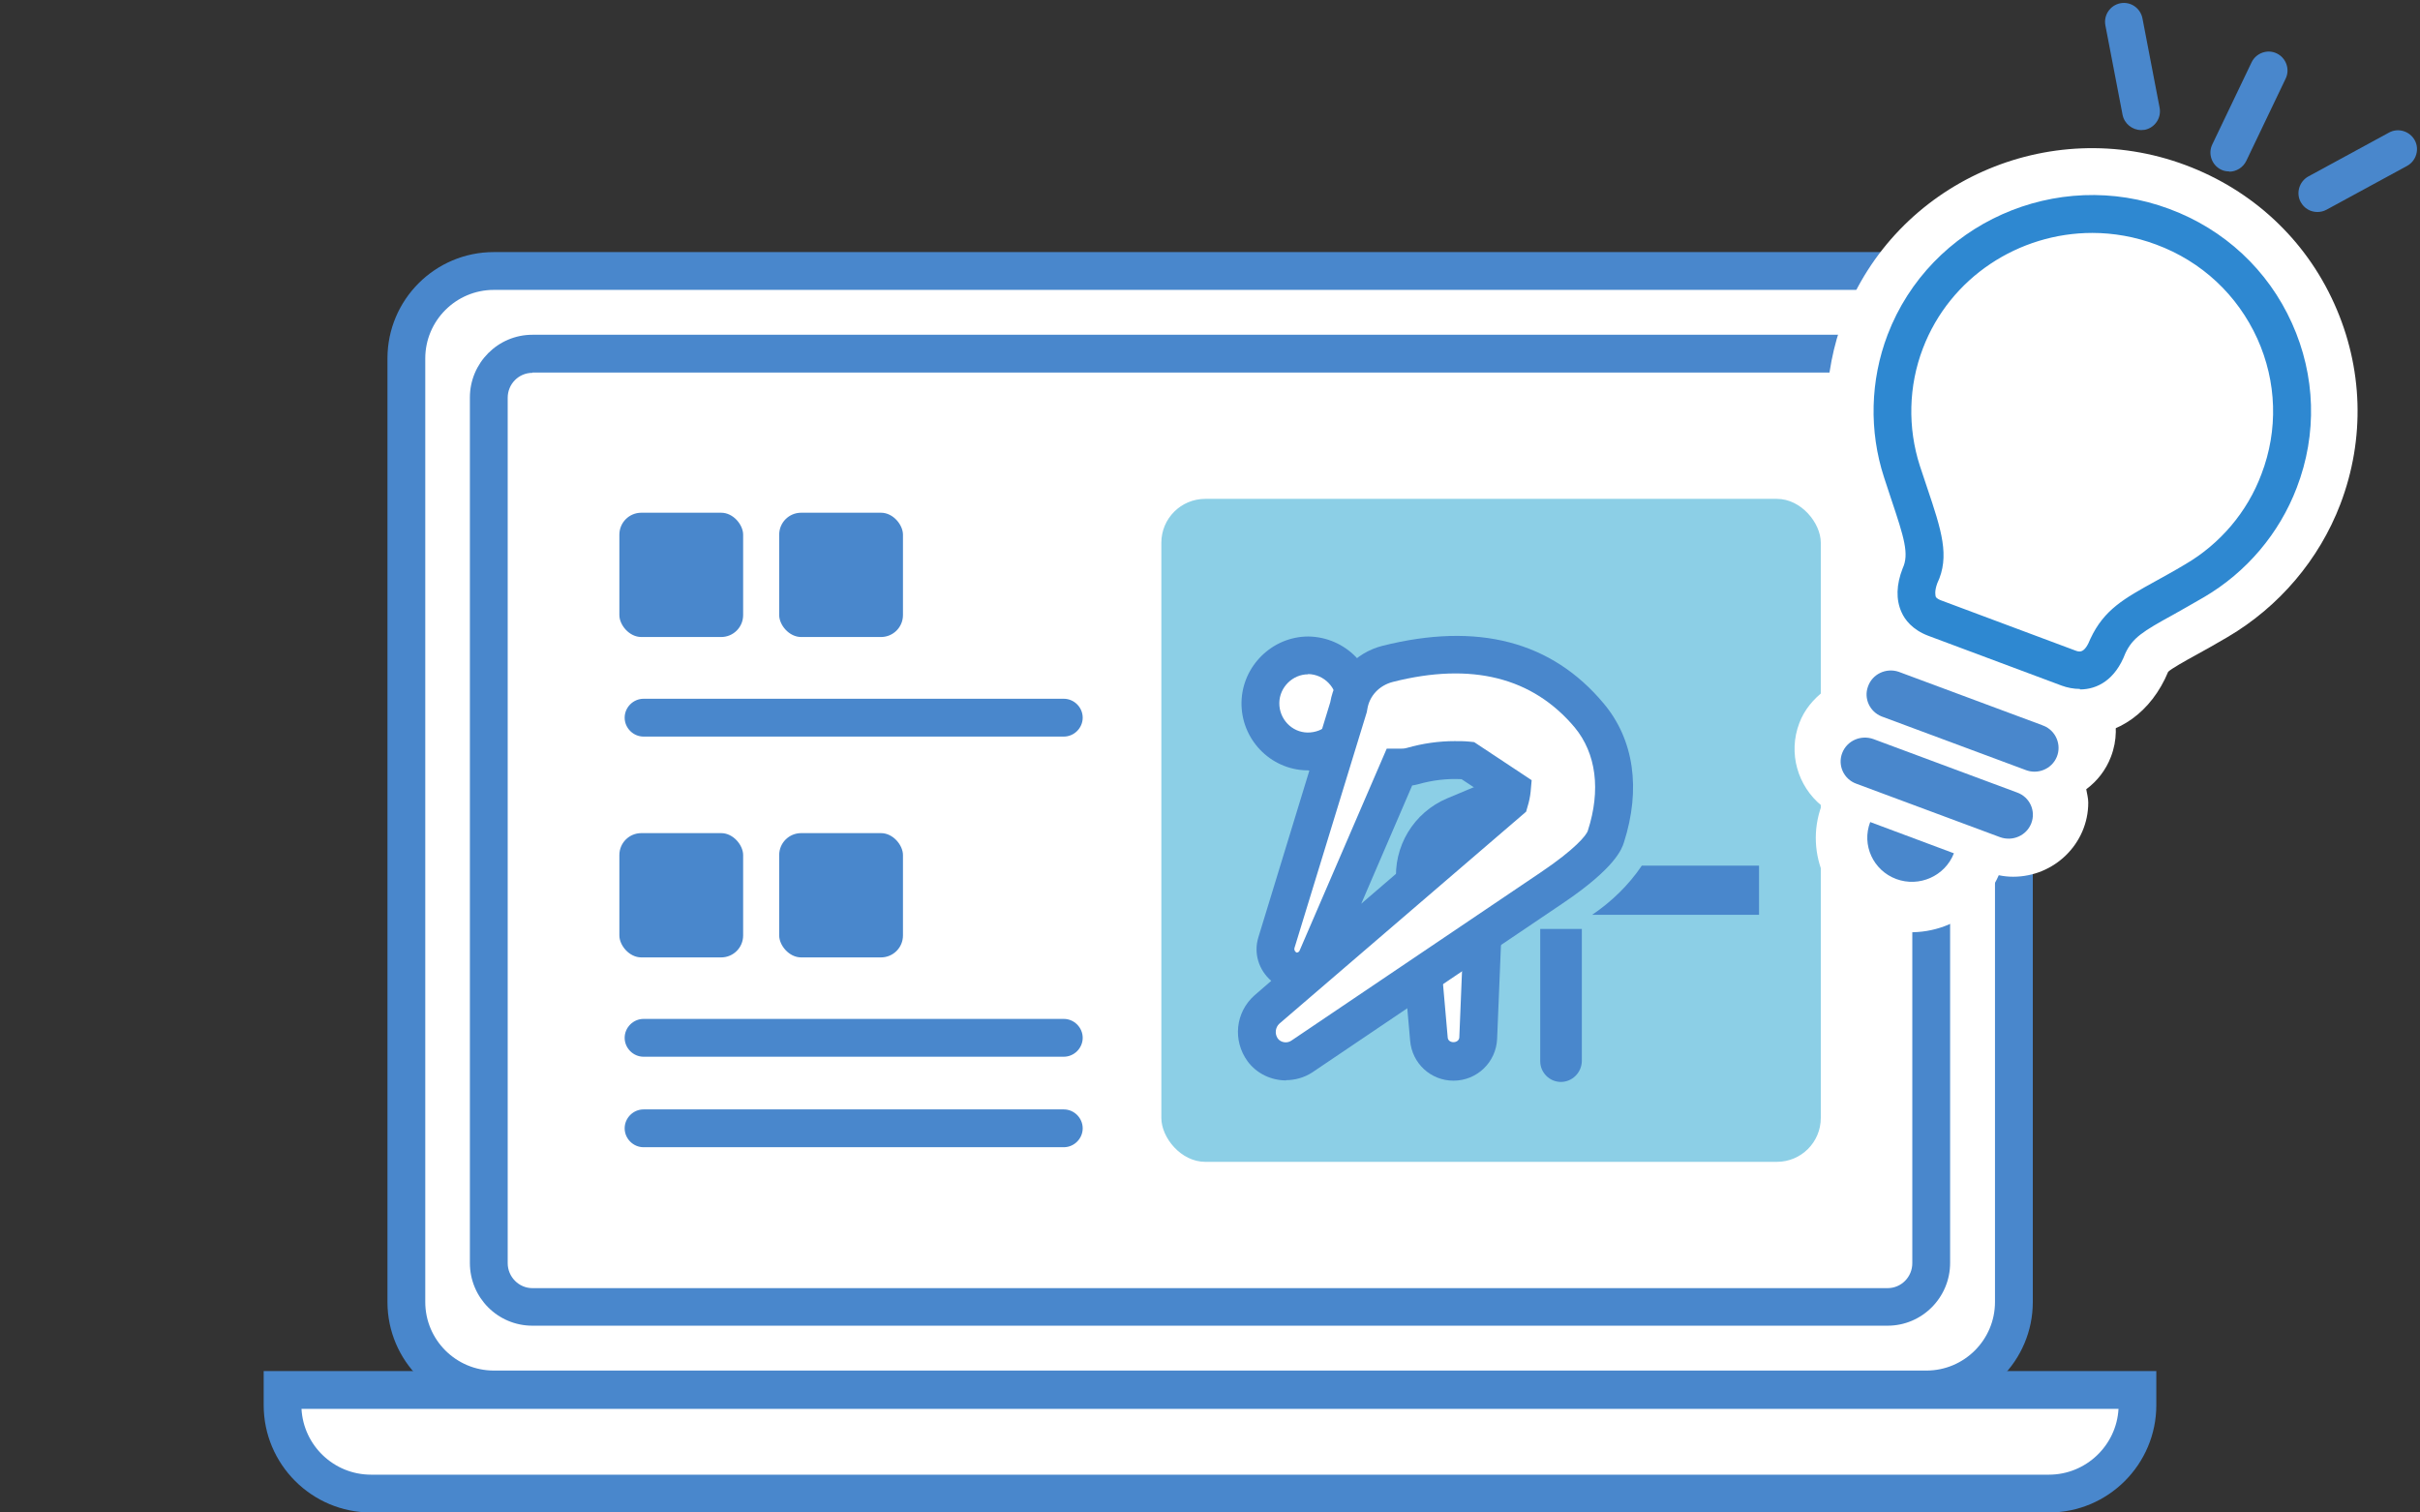
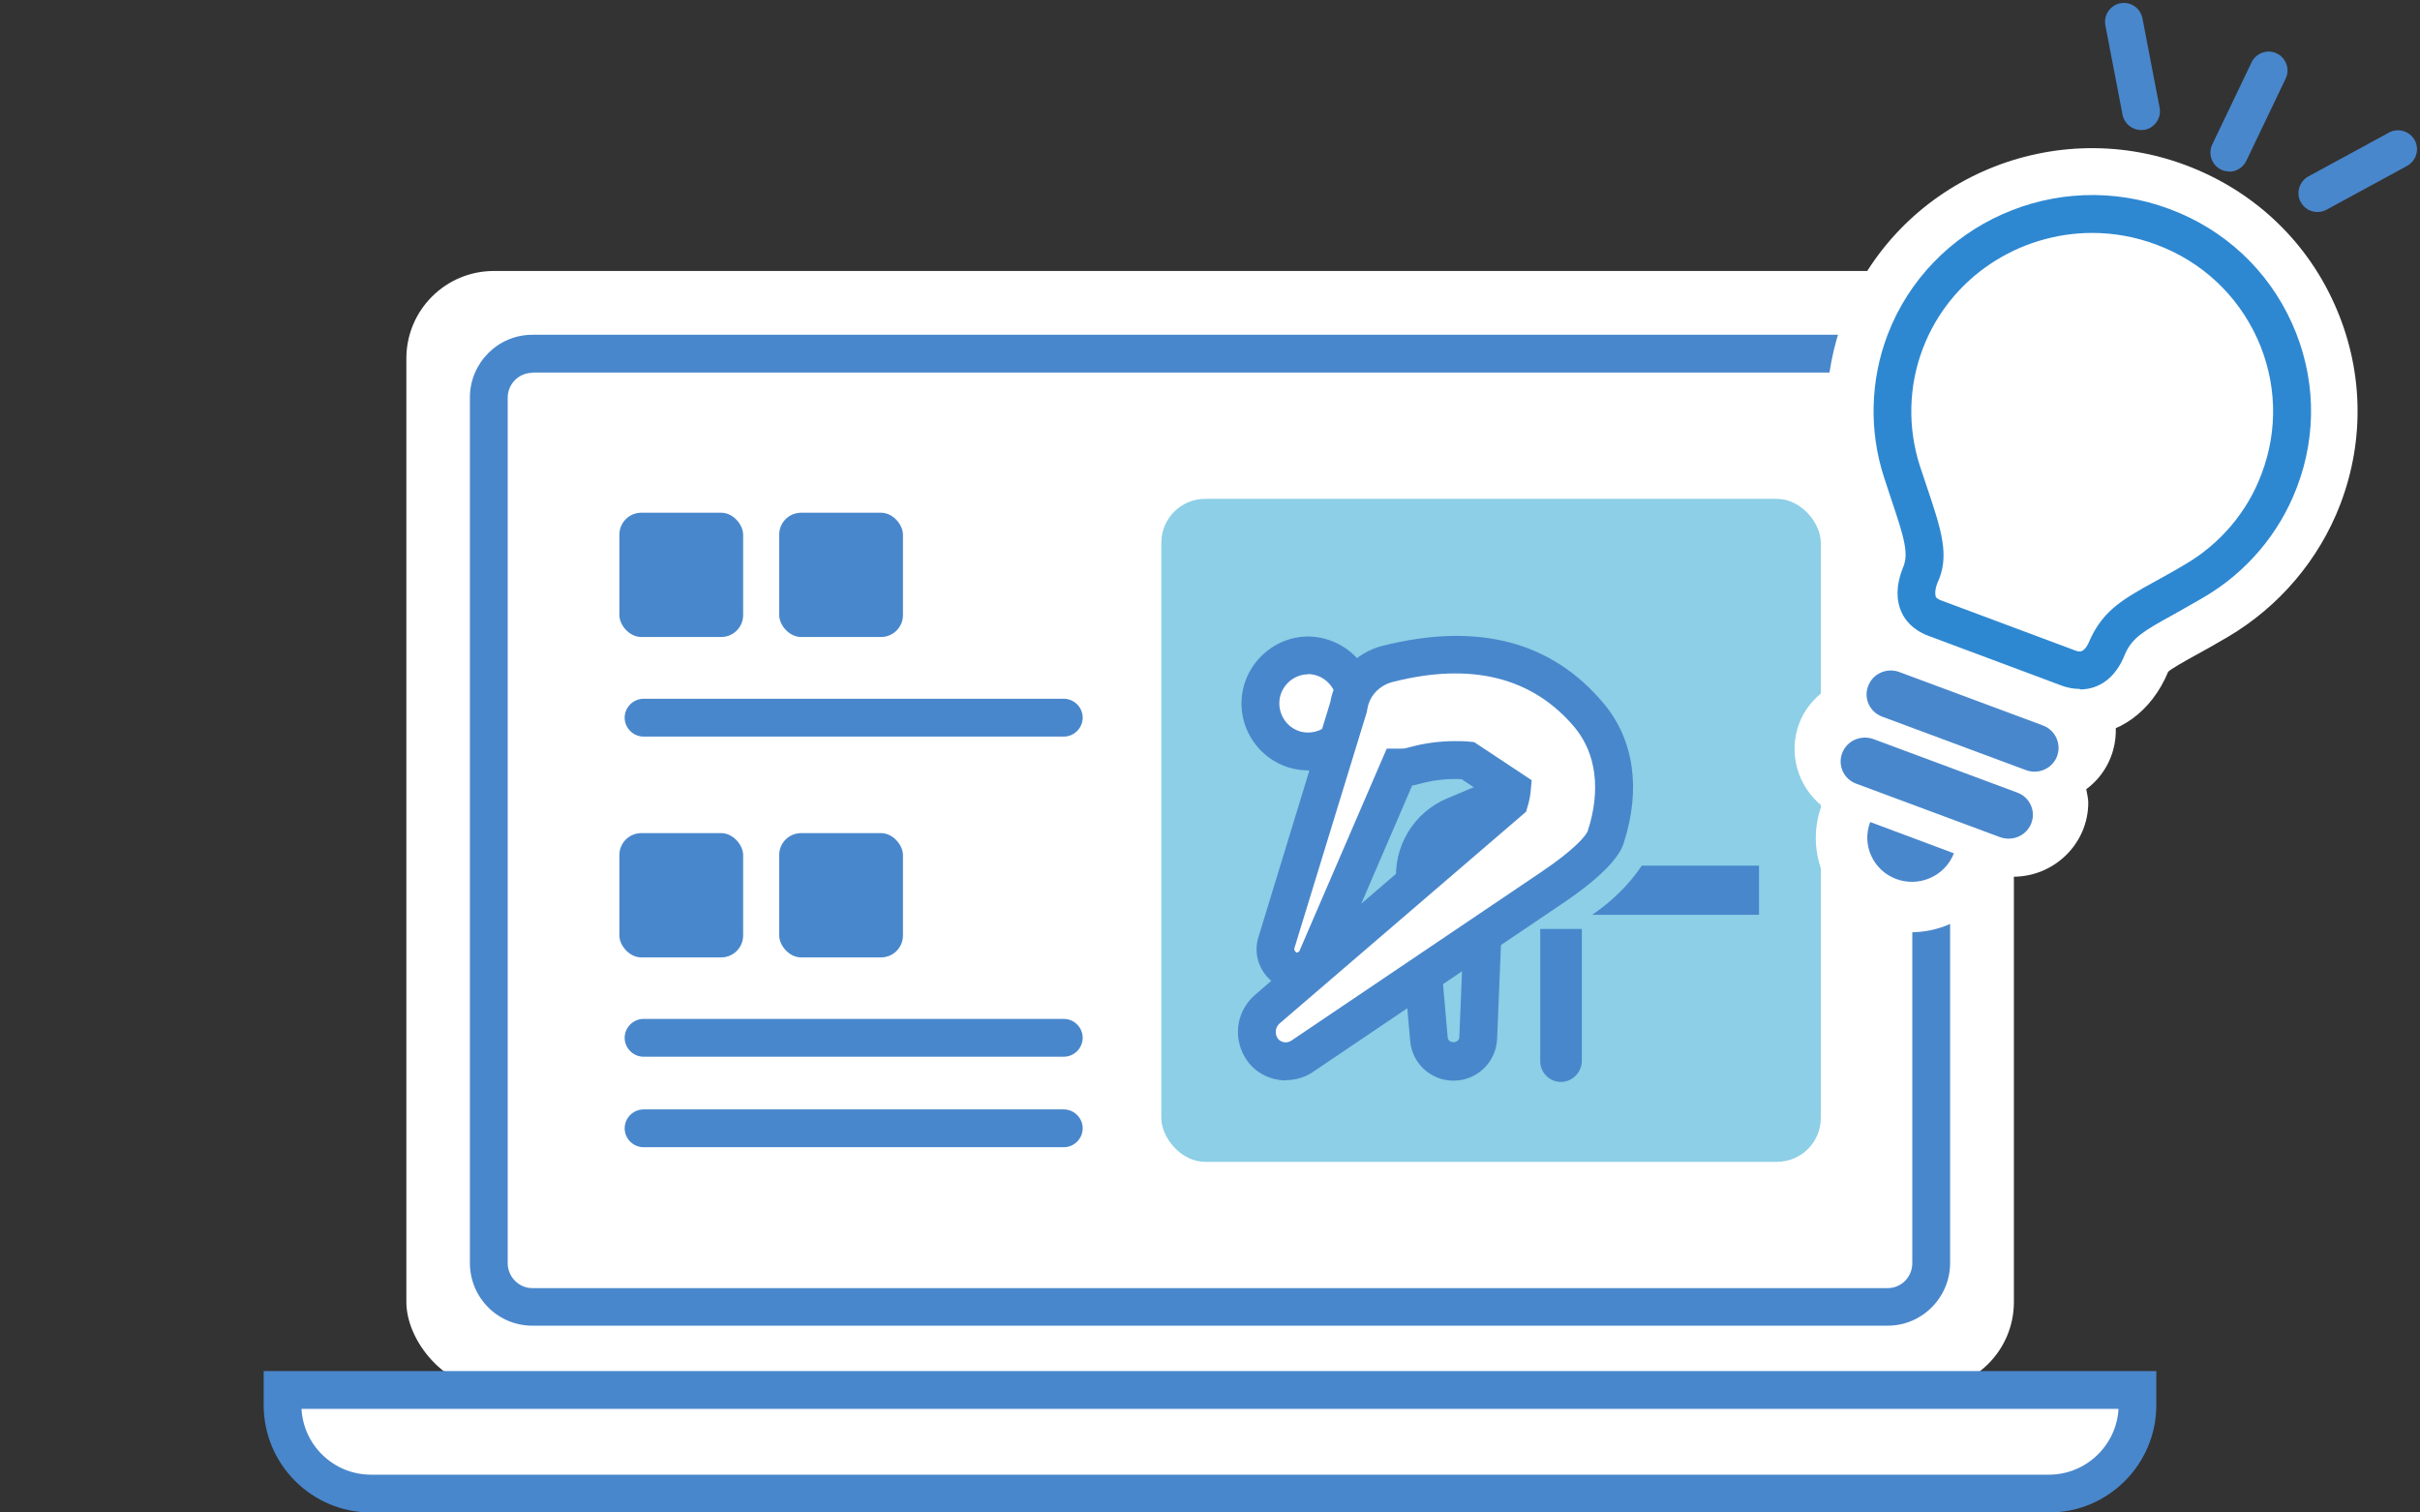
<svg xmlns="http://www.w3.org/2000/svg" id="v" width="96" height="60" viewBox="0 0 96 60">
  <rect x="0" y="0" width="96" height="60" fill="#333333" stroke="none" />
  <rect x="16.12" y="10.75" width="63.77" height="44.37" rx="3.47" ry="3.47" fill="#fff" />
-   <path d="M76.41,55.87H19.59c-2.33,0-4.22-1.89-4.22-4.22V14.22c0-2.33,1.89-4.22,4.22-4.22h56.83c2.33,0,4.22,1.89,4.22,4.22v37.43c0,2.33-1.89,4.22-4.22,4.22ZM19.59,11.5c-1.5,0-2.72,1.22-2.72,2.72v37.43c0,1.5,1.22,2.72,2.72,2.72h56.83c1.5,0,2.72-1.22,2.72-2.72V14.22c0-1.5-1.22-2.72-2.72-2.72H19.59Z" fill="#4987cc" />
  <path d="M74.88,52.59H21.12c-1.37,0-2.48-1.11-2.48-2.49V15.77c0-1.37,1.11-2.49,2.48-2.49h53.76c1.37,0,2.48,1.11,2.48,2.49v34.33c0,1.37-1.11,2.49-2.48,2.49ZM21.12,14.79c-.54,0-.98.44-.98.99v34.33c0,.54.44.99.98.99h53.76c.54,0,.98-.44.98-.99V15.77c0-.54-.44-.99-.98-.99H21.12Z" fill="#4987cc" />
  <path d="M81.28,59.25H14.72c-1.94,0-3.51-1.57-3.51-3.51v-.6h73.58v.6c0,1.94-1.57,3.51-3.51,3.51Z" fill="#fff" />
  <path d="M81.28,60H14.72c-2.35,0-4.26-1.91-4.26-4.26v-1.35h75.08v1.35c0,2.35-1.91,4.26-4.26,4.26ZM11.96,55.89c.08,1.45,1.28,2.61,2.76,2.61h66.56c1.47,0,2.68-1.16,2.76-2.61H11.96Z" fill="#4987cc" />
  <rect x="24.57" y="20.34" width="4.91" height="4.93" rx=".87" ry=".87" fill="#4987cc" />
  <rect x="30.91" y="20.34" width="4.91" height="4.93" rx=".87" ry=".87" fill="#4987cc" />
  <path d="M42.2,29.22h-16.67c-.41,0-.75-.34-.75-.75s.34-.75.75-.75h16.67c.41,0,.75.34.75.75s-.34.75-.75.75Z" fill="#4987cc" />
  <rect x="24.57" y="33.05" width="4.91" height="4.93" rx=".87" ry=".87" fill="#4987cc" />
  <rect x="30.91" y="33.05" width="4.91" height="4.93" rx=".87" ry=".87" fill="#4987cc" />
  <path d="M42.2,41.92h-16.67c-.41,0-.75-.34-.75-.75s.34-.75.75-.75h16.67c.41,0,.75.34.75.75s-.34.75-.75.75Z" fill="#4987cc" />
  <path d="M42.2,45.51h-16.67c-.41,0-.75-.34-.75-.75s.34-.75.75-.75h16.67c.41,0,.75.34.75.75s-.34.75-.75.75Z" fill="#4987cc" />
  <rect x="46.07" y="19.79" width="26.16" height="26.3" rx="1.74" ry="1.74" fill="#8ccfe6" />
-   <path d="M61.86,30.61l-4.15,1.74c-1.03.43-1.67,1.49-1.57,2.61l.55,6.26c.04.51.47.9.98.9h0c.52,0,.96-.42.98-.94l.2-4.88c.04-1.04.7-1.95,1.66-2.31l2.24-.85" fill="#fff" />
  <path d="M57.66,42.87c-.9,0-1.64-.68-1.72-1.58l-.55-6.26c-.13-1.45.69-2.8,2.02-3.36l4.15-1.74.58,1.38-4.15,1.74c-.73.31-1.18,1.05-1.11,1.85l.55,6.26c.02.25.45.24.46-.01l.2-4.88c.06-1.34.9-2.51,2.15-2.98l2.24-.85.53,1.4-2.24.85c-.69.26-1.15.9-1.18,1.64l-.2,4.88c-.04.93-.8,1.66-1.73,1.66Z" fill="#4987cc" />
  <path id="w" d="M53.79,27.94c-.02,1.05-.89,1.89-1.94,1.87-1.05-.02-1.88-.89-1.86-1.95.02-1.04.86-1.87,1.9-1.87,1.06.01,1.91.88,1.9,1.95" fill="#fff" />
  <path d="M51.9,30.56s-.04,0-.06,0c-1.46-.03-2.62-1.25-2.59-2.71.03-1.43,1.22-2.6,2.65-2.6h0c1.48.02,2.66,1.23,2.65,2.71h0c-.02.72-.3,1.38-.81,1.87-.5.48-1.14.74-1.83.74ZM51.89,26.75c-.61,0-1.13.51-1.14,1.13-.01.64.49,1.17,1.12,1.18.32,0,.6-.11.82-.32.22-.21.35-.5.35-.81,0-.65-.51-1.18-1.15-1.19Z" fill="#4987cc" />
  <path id="x" d="M63.05,28.39c-1.87-2.23-4.55-2.92-7.97-2.06h-.05c-.8.22-1.4.88-1.52,1.7l-2.87,9.36c-.13.44.09.92.52,1.09.43.16.9-.05,1.09-.47l3.26-7.56c.16,0,.33-.02.49-.06h.05c.71-.22,1.44-.29,2.18-.23l1.75,1.16c-.01.15-.04.3-.09.44l-9.62,8.27c-.46.41-.53,1.1-.17,1.6.37.49,1.05.61,1.56.27l9.91-6.69c.22-.15,1.9-1.25,2.16-2.04.6-1.87.37-3.57-.66-4.8Z" fill="#fff" />
  <path d="M51.02,42.86c-.58,0-1.16-.26-1.53-.76-.6-.83-.48-1.94.27-2.61l.67-.58c-.49-.42-.71-1.09-.51-1.73l2.85-9.32c.19-1.09,1-1.97,2.07-2.24,3.78-.95,6.72-.18,8.78,2.29,1.2,1.43,1.48,3.39.8,5.51-.08.25-.33,1-2.42,2.41l-9.94,6.71c-.32.21-.69.31-1.05.31ZM57.71,29.4c.19,0,.38,0,.58.02l.19.02,2.28,1.51-.04.45c-.02.2-.06.4-.12.59l-.06.21-9.79,8.41c-.16.15-.19.4-.06.59.12.16.37.2.54.08l9.9-6.68c1.35-.91,1.81-1.47,1.86-1.65.52-1.61.33-3.06-.52-4.09h0c-1.67-1.99-4.09-2.6-7.21-1.81-.55.14-.94.56-1.02,1.09l-.02.11-2.87,9.36c-.02.07.02.15.09.18.02,0,.09-.02.11-.07l3.46-8.02h.5c.1,0,.2,0,.3-.03.63-.18,1.27-.27,1.9-.27ZM56.02,31.16l-2.02,4.69,4.98-4.28-1-.66c-.58-.03-1.16.04-1.72.2-.08.02-.16.04-.24.05Z" fill="#4987cc" />
  <path id="y" d="M61.1,42.1v-5.25h1.65v5.25c-.01.45-.38.82-.83.82h0c-.45,0-.82-.37-.82-.82Z" fill="#4987cc" />
  <path id="z" d="M65.13,34.34c-.52.77-1.2,1.43-1.97,1.95h6.62v-1.95h-4.65Z" fill="#4987cc" />
  <path d="M85.79,8.99c-4.1-1.53-8.67.51-10.22,4.56-.63,1.66-.68,3.47-.13,5.16.71,2.19,1.17,3.18.73,4.1-.21.56-.17.98.04,1.28-.3-.1-.62-.16-.94-.16h0c-1.64,0-2.98,1.31-2.98,2.93,0,.19.05.36.08.54-.43.33-.79.75-.99,1.28-.46,1.2-.06,2.51.88,3.28-.7,1.91.26,4.04,2.19,4.77,1.91.73,4.04-.18,4.84-2.01.19.04.38.06.57.06,1.64,0,2.98-1.32,2.98-2.94,0-.18-.05-.35-.08-.53.43-.32.78-.76.98-1.29.5-1.3,0-2.73-1.13-3.47.41-.05.76-.35,1-.97.53-1.13,1.42-1.38,3.42-2.55,1.54-.9,2.72-2.3,3.36-3.96,1.55-4.04-.52-8.56-4.61-10.08Z" fill="#fff" />
  <g id="aa">
    <path d="M82.51,29.19c-.45,0-.91-.08-1.38-.26l-5.3-1.98c-.96-.36-1.71-1.04-2.1-1.92-.29-.65-.53-1.73,0-3.13-.06-.31-.28-.96-.47-1.53l-.29-.86c-.73-2.24-.67-4.69.17-6.9,2.05-5.37,8.13-8.09,13.56-6.06,2.65.99,4.75,2.94,5.9,5.5,1.14,2.53,1.23,5.35.24,7.95h0c-.84,2.2-2.43,4.07-4.47,5.27-.47.28-.89.51-1.25.71-.44.24-.99.55-1.11.67-.67,1.61-1.99,2.53-3.48,2.53ZM78.92,22.55l2.86,1.06c.74-1.04,1.72-1.58,2.82-2.19.33-.18.71-.39,1.13-.64,1.03-.6,1.82-1.54,2.24-2.64h0c.49-1.29.45-2.69-.12-3.95-.58-1.28-1.64-2.27-2.98-2.77-2.75-1.03-5.84.34-6.88,3.05-.42,1.09-.45,2.31-.09,3.42l.27.82c.46,1.36.87,2.59.73,3.83Z" fill="#fff" />
    <path d="M82.51,27.33c-.25,0-.5-.05-.72-.13l-5.3-1.98c-.63-.24-.93-.64-1.06-.94-.22-.49-.21-1.08.05-1.74.26-.56.06-1.2-.46-2.75l-.28-.85c-.6-1.84-.55-3.85.14-5.66,1.69-4.42,6.71-6.66,11.18-4.99,2.18.81,3.91,2.42,4.86,4.53.94,2.08,1.01,4.4.19,6.53h0c-.69,1.81-1.99,3.35-3.68,4.34-.46.27-.86.49-1.21.69-1.22.67-1.62.92-1.91,1.54-.4,1.05-1.11,1.43-1.8,1.43ZM83,9.24c-2.9,0-5.64,1.75-6.72,4.58-.57,1.49-.61,3.14-.12,4.66l.28.84c.58,1.72.92,2.75.41,3.82-.12.33-.07.49-.06.53.03.07.14.12.22.15l5.3,1.98c.18.07.38.14.62-.47.54-1.15,1.34-1.59,2.57-2.27.34-.19.73-.4,1.18-.67,1.39-.81,2.47-2.08,3.03-3.58h0c.67-1.75.61-3.66-.16-5.37-.79-1.74-2.21-3.07-4.02-3.74-.83-.31-1.69-.46-2.53-.46Z" fill="#2e88d1" />
  </g>
  <path id="ab" d="M75.22,34.87c.92.34,1.94-.12,2.29-1.02l-3.32-1.24c-.35.91.12,1.92,1.03,2.26Z" fill="#4987cc" />
  <path id="ac" d="M81.02,28.77l-5.7-2.12c-.5-.17-1.05.09-1.22.59-.17.47.07.99.54,1.18l5.7,2.12c.49.2,1.05-.03,1.25-.51.2-.48-.03-1.04-.52-1.24-.02,0-.04-.01-.05-.02Z" fill="#4987cc" />
  <path id="ad" d="M80.02,31.44l-5.7-2.12c-.5-.18-1.05.06-1.24.55-.19.49.06,1.04.56,1.22h0l5.7,2.12c.5.18,1.05-.06,1.24-.55.19-.49-.06-1.04-.56-1.22h0Z" fill="#4987cc" />
  <path d="M88.43,6.8c-.11,0-.22-.02-.32-.07-.37-.18-.53-.63-.35-1l1.56-3.26c.18-.37.63-.53,1-.35.37.18.53.63.35,1l-1.56,3.26c-.13.27-.4.43-.68.43Z" fill="#4987cc" />
  <path d="M84.94,5.16c-.35,0-.67-.25-.74-.61l-.68-3.54c-.08-.41.19-.8.59-.88.41-.08.8.19.88.6l.68,3.54c.08.41-.19.8-.59.88-.05,0-.1.01-.14.01Z" fill="#4987cc" />
  <path d="M91.93,8.41c-.27,0-.52-.14-.66-.39-.2-.36-.06-.82.3-1.02l3.2-1.74c.36-.2.82-.06,1.02.3.2.36.06.82-.3,1.02l-3.2,1.74c-.11.06-.24.09-.36.09Z" fill="#4987cc" />
</svg>